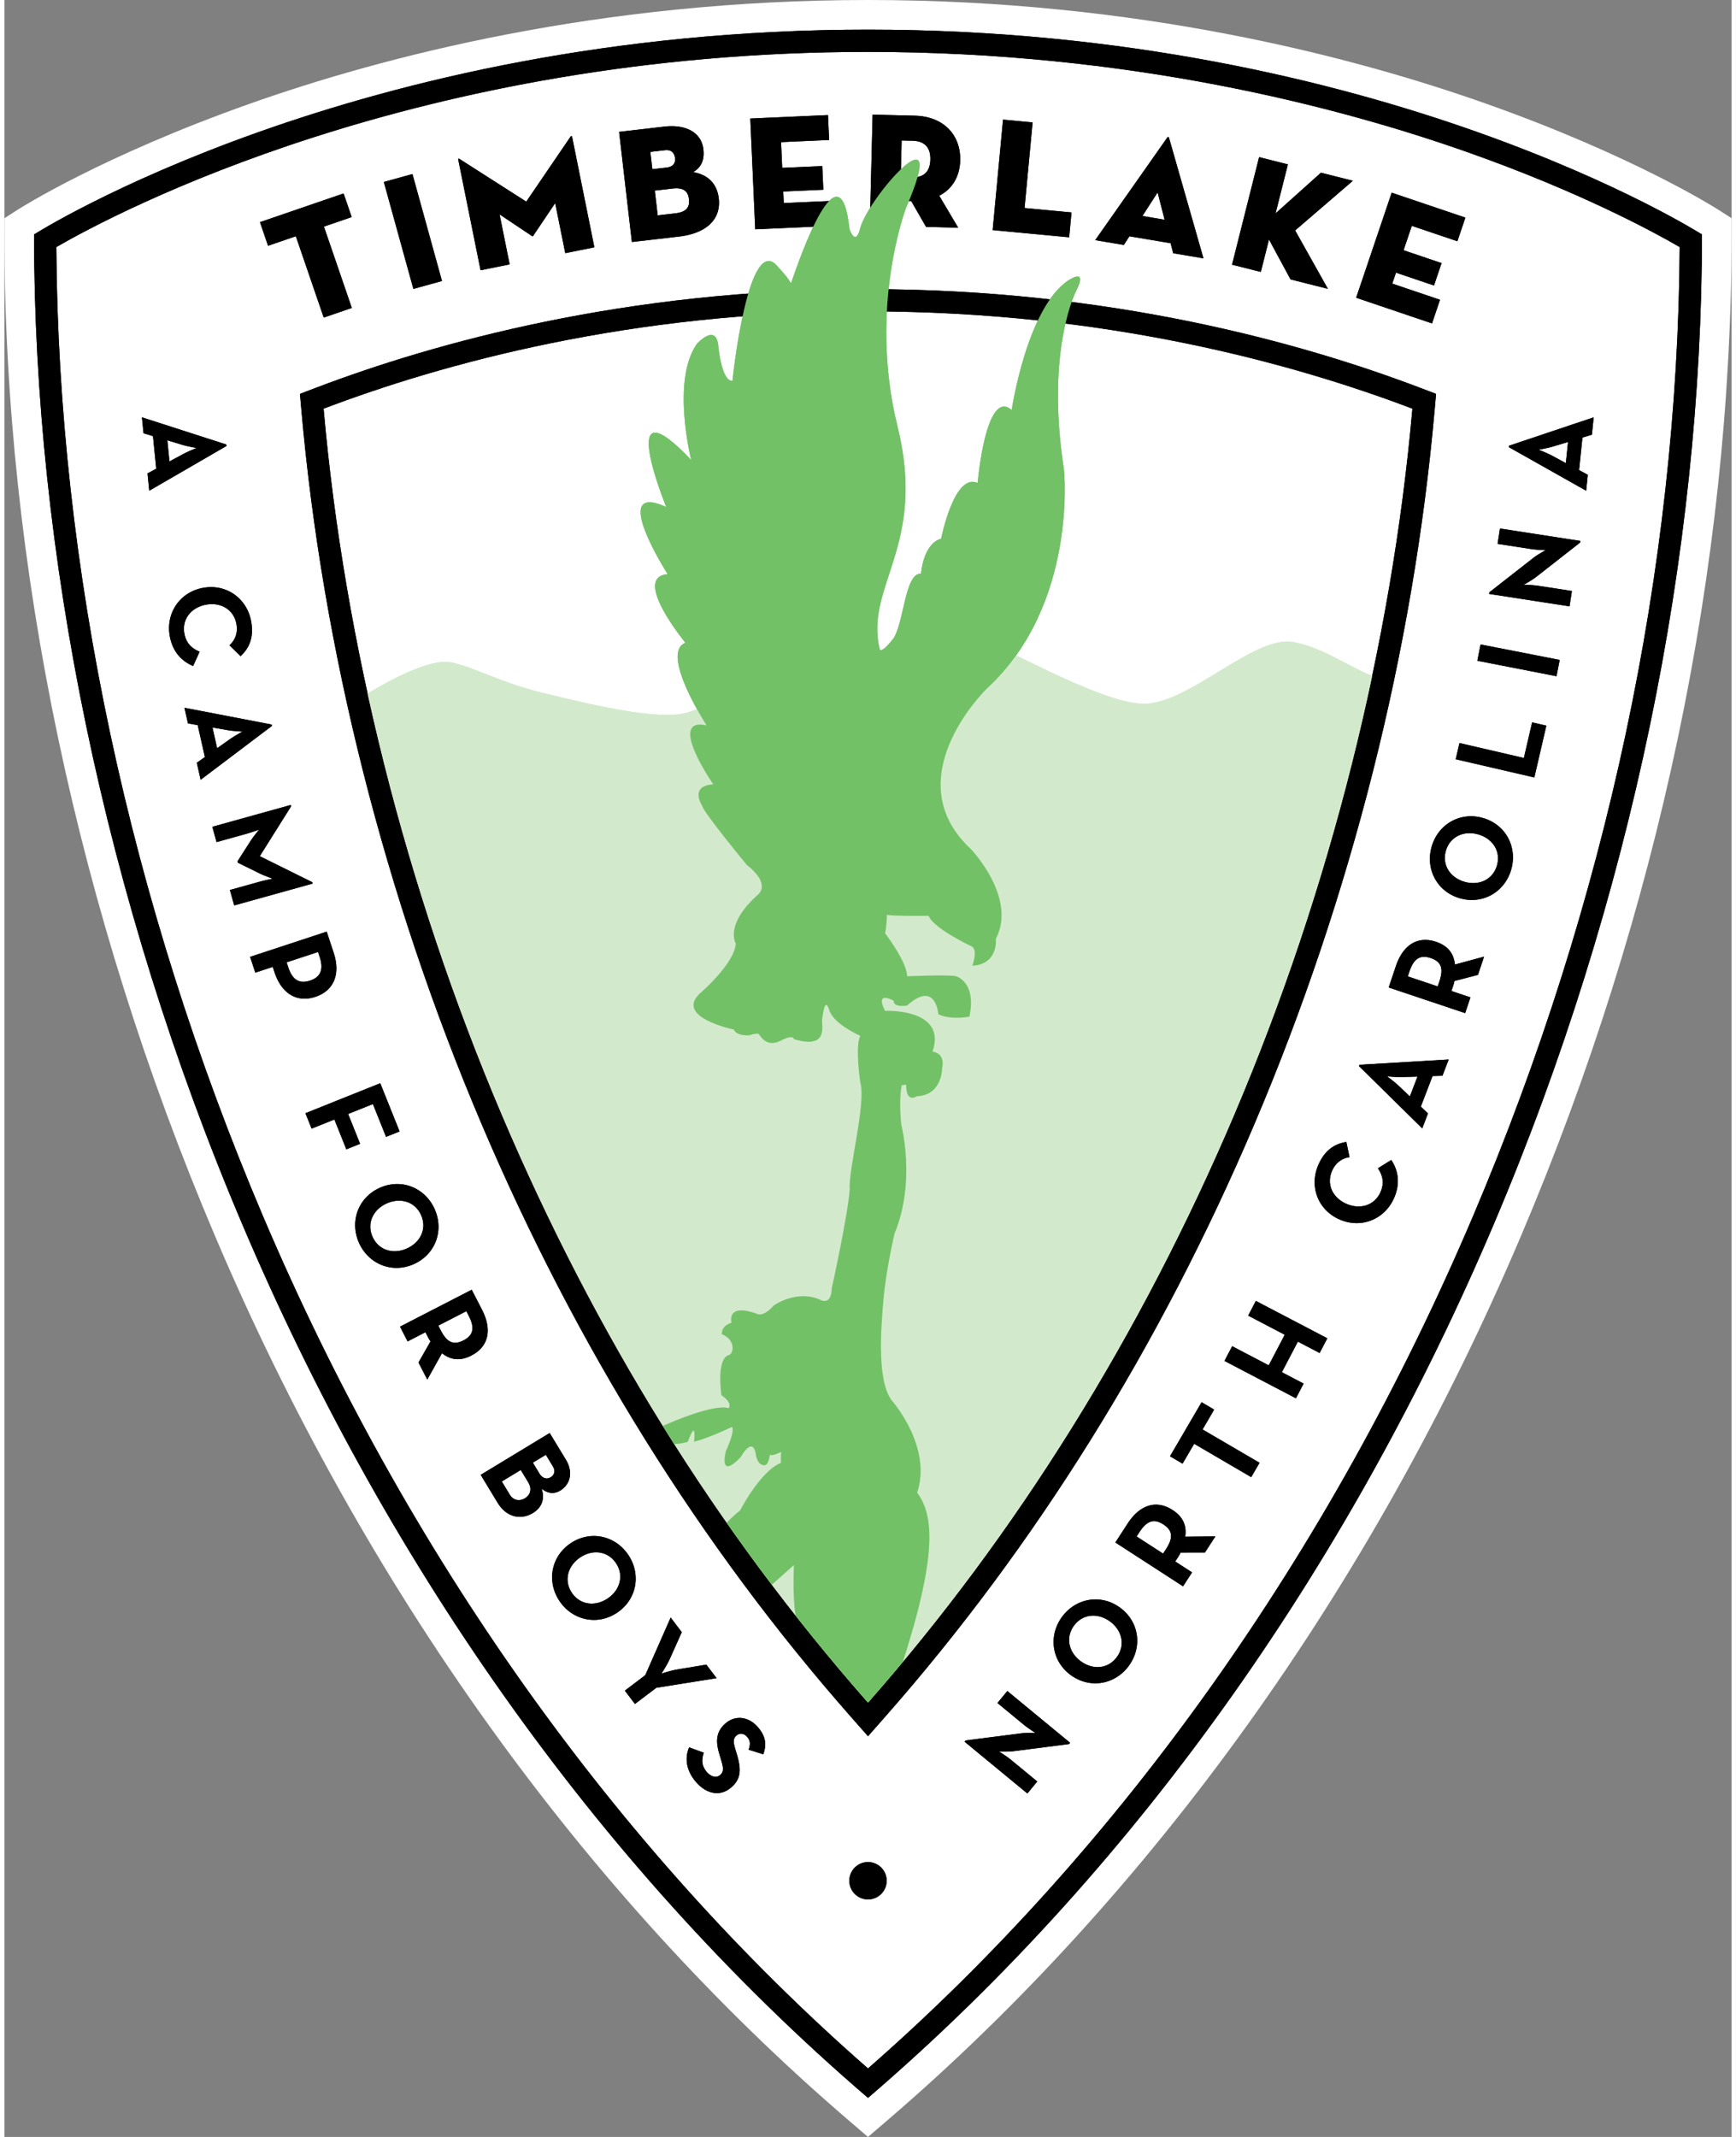
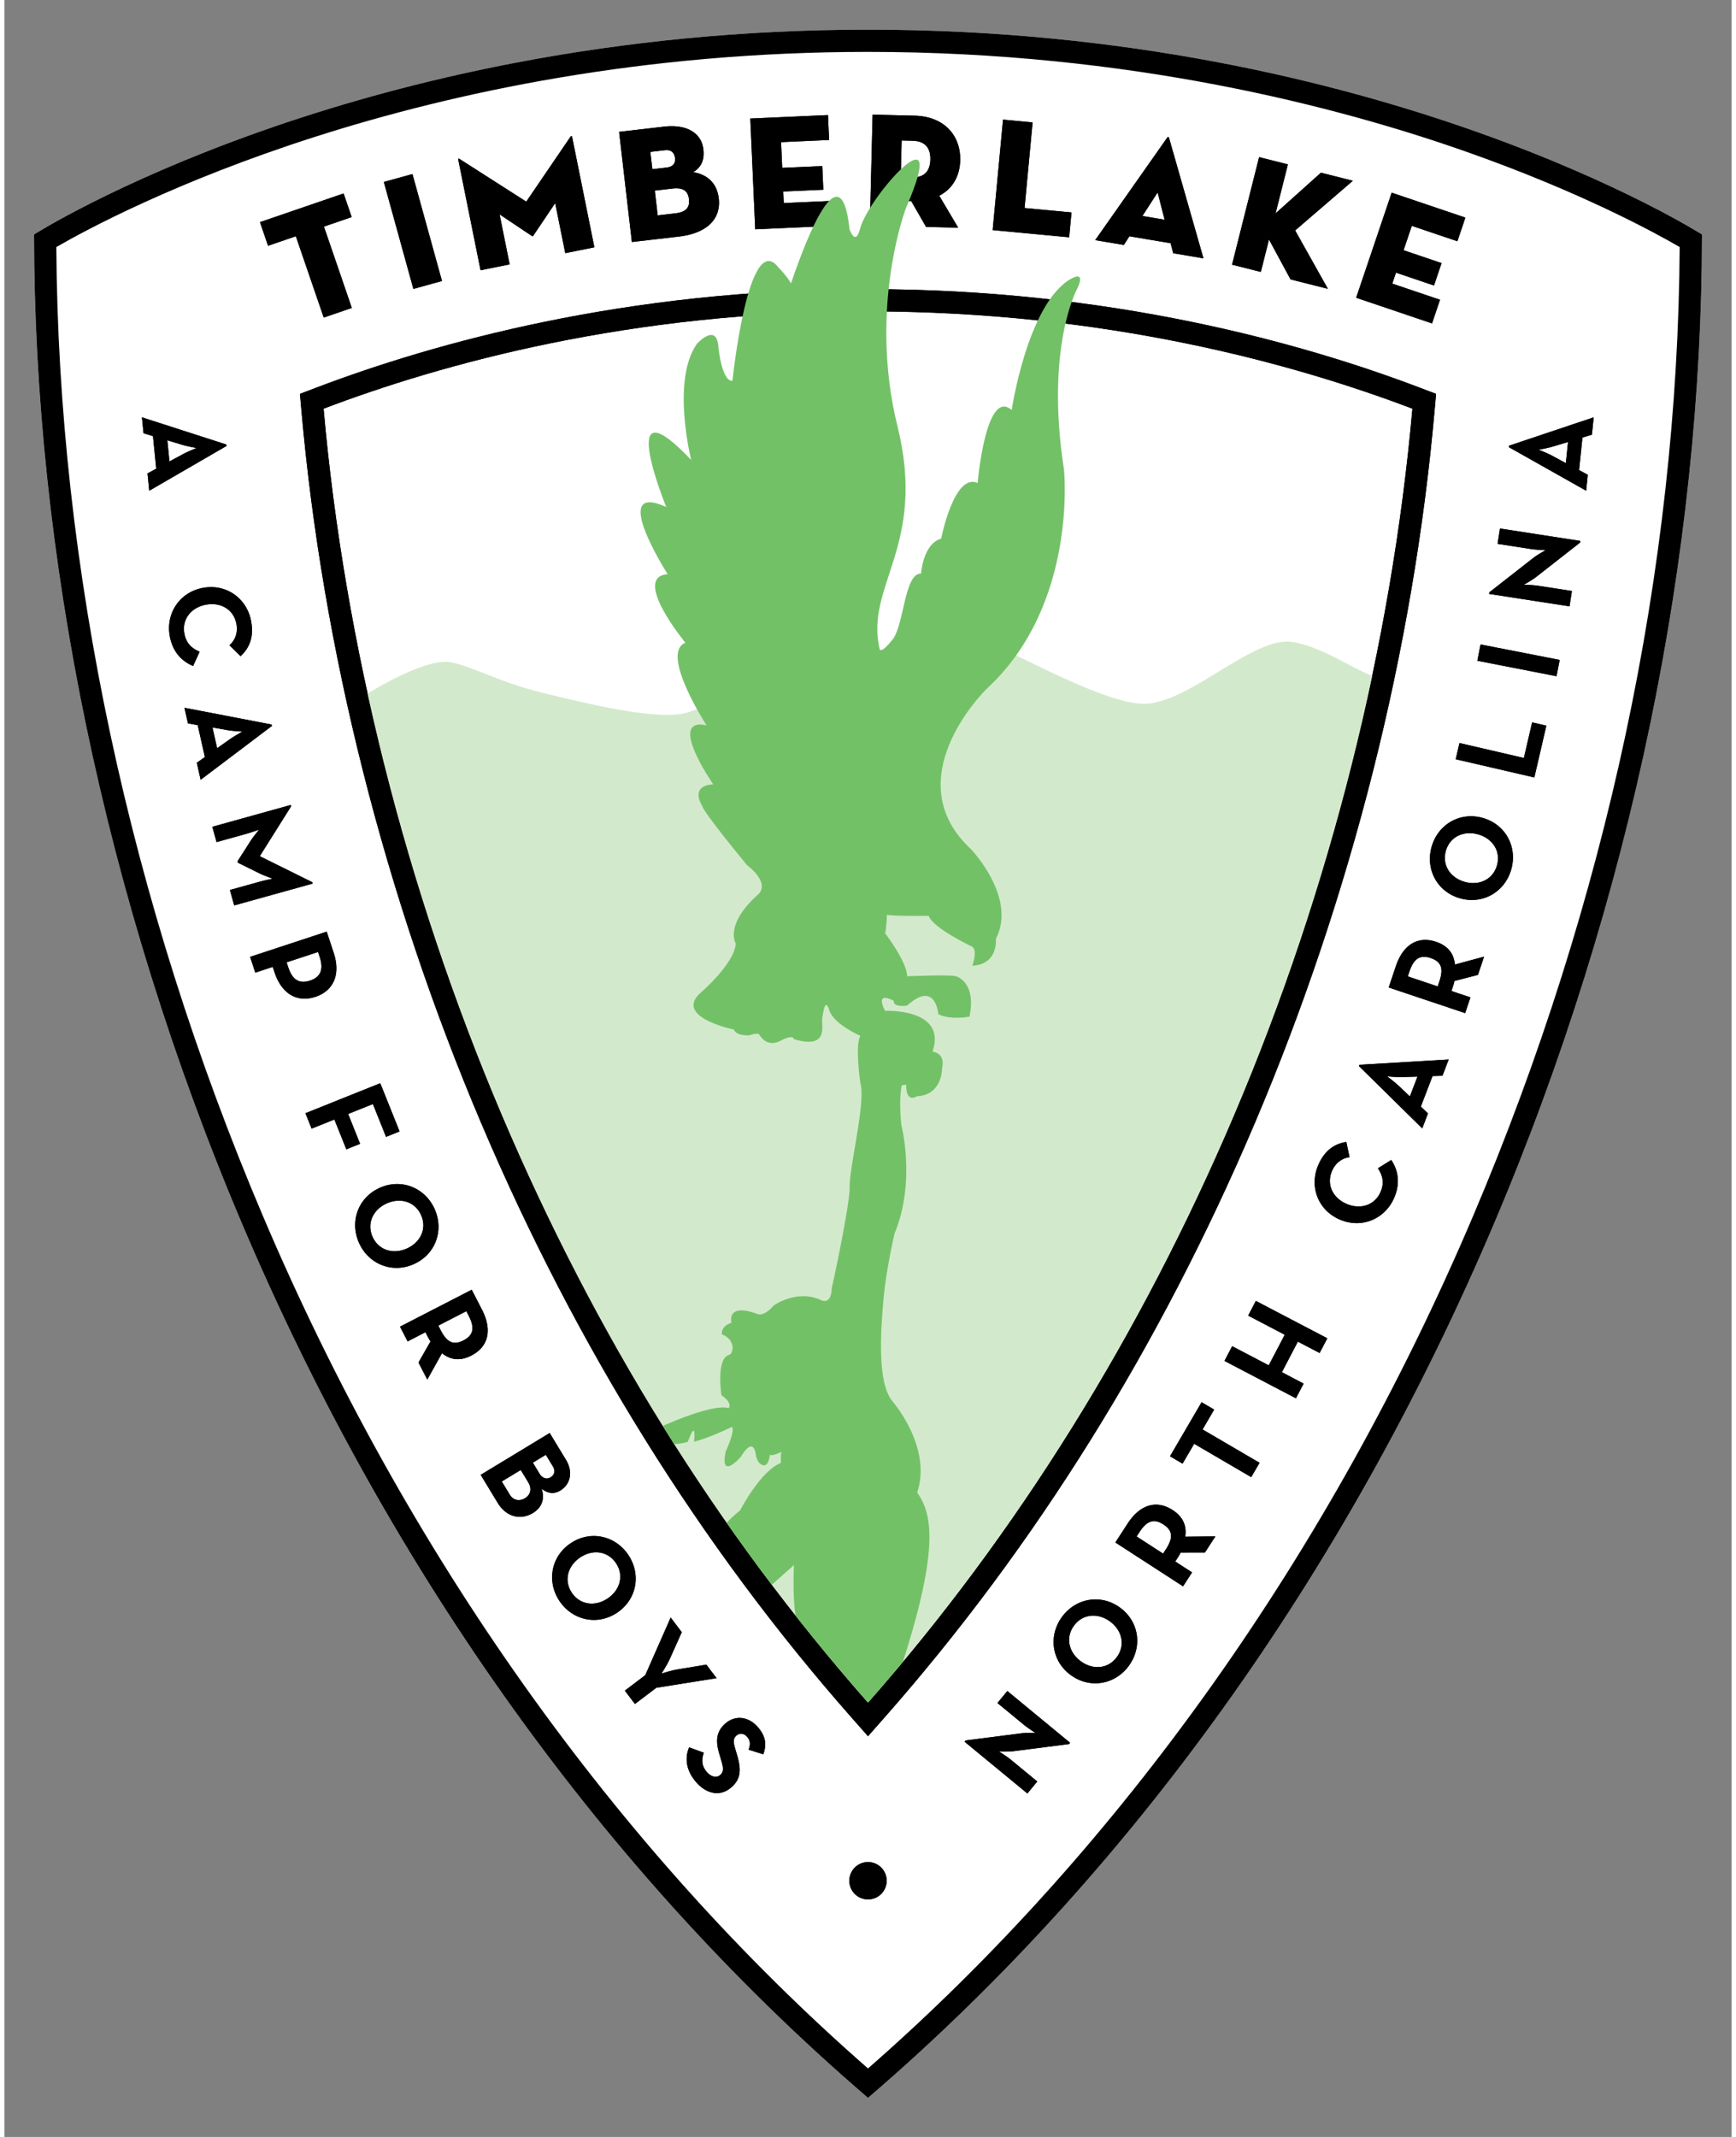
<svg xmlns="http://www.w3.org/2000/svg" height="144" viewBox="0 0 233 288.228" width="117">
  <rect x="0" y="0" width="233" height="288.228" fill="#808080" stroke="none" />
  <clipPath id="a">
-     <path d="m116.5 229.643c-20.56-23.33-36.909-49.897-49.404-79.293-12.944-30.45-21.236-63.516-24.037-95.228 7.493-2.849 17.054-5.907 28.391-8.354 11.717-12.435 28.029-37.794 45.05-37.794 18.829 0 35 21.026 49.073 38.704 9.59 2.271 17.779 4.938 24.368 7.444-2.802 31.712-11.094 64.778-24.038 95.227-12.642 29.745-29.455 56.657-49.403 79.294z" />
-   </clipPath>
+     </clipPath>
  <clipPath id="b">
    <path d="m116.5 229.643c-20.56-23.33-36.909-49.897-49.404-79.293-12.944-30.45-21.236-63.516-24.037-95.228 7.493-2.849 17.054-5.907 28.391-8.354 11.717-12.435 28.029-37.794 45.05-37.794 18.829 0 35 21.026 49.073 38.704 9.59 2.271 17.779 4.938 24.368 7.444-2.802 31.712-11.094 64.778-24.038 95.227-12.642 29.745-29.455 56.657-49.403 79.294z" />
  </clipPath>
-   <path d="m116.5 0c-36.319 0-65.476 7.636-83.54 14.042-19.678 6.979-30.654 13.919-31.112 14.211l-1.848 1.18v2.192c0 44.645 9.835 91.381 28.443 135.155 20.097 47.276 49.646 88.5 85.452 119.215l2.604 2.233 2.604-2.233c35.807-30.715 65.356-71.938 85.452-119.215 18.609-43.774 28.445-90.51 28.445-135.155v-2.192l-1.849-1.18c-.457-.292-11.434-7.232-31.111-14.21-18.063-6.407-47.221-14.043-83.54-14.043z" fill="#fff" />
  <path d="m116.5 4c-69.208 0-112.5 27.625-112.5 27.625 0 85.464 37.499 187 112.5 251.334 75.001-64.334 112.5-165.87 112.5-251.334 0 0-43.292-27.625-112.5-27.625z" fill="#fff" />
  <path d="m116.5 7c35.224 0 63.487 7.378 80.995 13.567 15.1 5.338 25.016 10.733 28.5 12.754-.246 43.199-9.874 88.359-27.881 130.72-19.31 45.426-47.499 85.116-81.614 114.948-34.115-29.832-62.305-69.522-81.614-114.948-18.007-42.36-27.635-87.519-27.881-130.717 7.888-4.562 48.718-26.324 109.495-26.324m0-3c-69.208 0-112.5 27.625-112.5 27.625 0 85.464 37.499 187 112.5 251.334 75.001-64.334 112.5-165.87 112.5-251.334 0 0-43.292-27.625-112.5-27.625z" />
  <path d="m39.316 31.865-3.747 1.285-1.092-3.185 11.28-3.87 1.093 3.185-3.746 1.285 3.763 10.969-3.788 1.3zm11.871-7.32 3.86-1.066 3.984 14.423-3.86 1.066zm10.038-3.014c-.026-.129.056-.168.186-.082l8.99 5.748 5.973-8.766c.069-.104.181-.104.203.004l3.009 14.92-3.924.791-1.362-6.748-2.952 4.387c-.068.103-.09.108-.193.039l-4.357-2.913 1.361 6.749-3.924.791zm21.7-3.746 6.075-.704c2.949-.342 5.029.79 5.293 3.062.192 1.66-.462 2.512-1.37 3.082 1.67.271 3.181 1.27 3.444 3.542.329 2.841-1.69 4.713-5.383 5.142l-6.337.734zm6.404 4.816c.874-.101 1.217-.584 1.136-1.283s-.488-1.161-1.362-1.06l-1.967.228.271 2.339zm1.203 6.171c1.529-.177 1.935-.889 1.815-1.915-.119-1.027-.695-1.602-2.203-1.428l-2.403.278.388 3.343zm10.09-12.785 10.48-.466.15 3.361-6.481.289.154 3.471 5.404-.24.143 3.187-5.406.24.07 1.56 6.789-.301.149 3.361-10.788.479zm28.043 14.723-4.332-.108-2.003-3.483-1.495-.037-.086 3.431-4.002-.101.374-14.951 5.673.142c4.023.101 6.225 2.707 6.142 6.027-.054 2.155-1.042 3.847-2.825 4.769zm-6.277-6.779c1.803.045 2.488-.95 2.524-2.401s-.598-2.501-2.401-2.546l-1.473-.037-.123 4.947zm12.328-7.796 3.988.375-1.086 11.547 6.332.596-.314 3.352-10.32-.971zm16.295 16.903-3.861-.649 9.705-13.808c.091-.142.221-.119.26.043l4.637 16.219-4.078-.686-.354-1.354-5.555-.934zm4.56-7.087-2.052 3.18 2.994.504zm22.031-2.657 4.309 1.085-7.79 6.704 4.415 7.872-5.034-1.268-2.909-5.383-1.102 4.373-3.882-.979 3.652-14.505 3.882.978-1.664 6.612zm9.542 2.693 9.943 3.362-1.079 3.19-6.149-2.079-1.113 3.293 5.127 1.734-1.021 3.022-5.127-1.734-.501 1.479 6.44 2.179-1.078 3.188-10.234-3.461zm-157.197 33.973.018.191-10.424 6.038-.233-2.34 1.175-.631-.438-4.393-1.276-.388-.214-2.148zm-7.681 2.277 1.801-.968c.731-.394 1.876-.846 1.876-.846s-1.209-.201-2.005-.443l-1.956-.592zm4.567 17.046c3.169-.559 5.916 1.477 6.458 4.55.341 1.939-.108 3.448-1.436 4.674l-1.495-1.476c.73-.648 1.161-1.618.944-2.848-.342-1.94-2.069-2.983-4.071-2.631-2.002.353-3.301 1.931-2.959 3.869.244 1.387 1.043 2.043 2.063 2.48l-.88 1.927c-1.613-.675-2.789-1.995-3.152-4.06-.542-3.073 1.36-5.927 4.528-6.485zm9.214 18.442.042.188-9.616 7.262-.517-2.295 1.09-.77-.969-4.309-1.313-.229-.475-2.107zm-7.35 3.193 1.67-1.179c.679-.48 1.761-1.068 1.761-1.068s-1.226-.052-2.045-.196l-2.014-.351zm9.94 7.653.048.17-4.235 6.74 7.087 3.508.051.186-10.588 2.945-.578-2.081 3.93-1.093c.709-.197 1.855-.434 1.855-.434s-1.101-.374-1.793-.713l-2.905-1.434-.056-.2 1.748-2.728c.417-.647 1.166-1.537 1.166-1.537s-1.104.391-1.813.588l-3.93 1.093-.574-2.065zm4.843 17.087.941 2.857c.951 2.888.017 5.116-2.476 5.937s-4.558-.437-5.503-3.309l-.24-.73-2.356.775-.7-2.128zm-5.188 4.809c.57 1.733 1.521 2.262 2.934 1.797 1.429-.47 1.867-1.491 1.307-3.193l-.22-.669-4.24 1.396zm12.411 15.636 2.607 6.503-1.826.731-1.773-4.424-3.341 1.339 1.613 4.024-1.856.743-1.612-4.023-3.073 1.231-.833-2.078zm-.096 14.123c2.929-1.331 6.119-.038 7.417 2.818s.174 6.109-2.755 7.44-6.119.038-7.417-2.818c-1.297-2.855-.173-6.109 2.755-7.44zm3.708 8.161c1.852-.842 2.708-2.708 1.887-4.516-.82-1.807-2.79-2.389-4.642-1.547-1.851.841-2.707 2.707-1.887 4.514.822 1.807 2.792 2.389 4.642 1.549zm2.733 17.691-1.188-2.305 1.626-2.852a4.33 4.33 0 0 1 -.335-.547l-.352-.683-2.404 1.238-1.025-1.991 9.671-4.98 1.377 2.673c1.392 2.703.933 4.99-1.429 6.206-1.507.776-2.804.599-3.96-.317zm1.808-6.654c.835 1.621 1.713 2.068 3.078 1.365s1.525-1.721.705-3.313l-.322-.626-3.783 1.948zm14.703 13.857 2.184 3.6c1.054 1.738.548 3.374-.766 4.171-.862.522-1.758.373-2.508-.276.471 1.455-.004 2.586-1.168 3.291-1.656 1.005-3.588.566-4.767-1.377l-2.283-3.764zm-5.391 8.305c.473.78 1.292.958 2.059.493.753-.456.966-1.278.435-2.155l-1.005-1.655-2.56 1.552zm4.014-2.827c.374.616.965.819 1.499.495.533-.324.668-.873.312-1.462l-.955-1.573-1.752 1.063zm4.178 9.412c2.662-1.807 6.024-1.07 7.786 1.525 1.762 2.597 1.203 5.992-1.459 7.799s-6.024 1.07-7.786-1.525c-1.761-2.597-1.203-5.993 1.459-7.799zm5.034 7.417c1.682-1.142 2.212-3.126 1.098-4.768-1.115-1.643-3.154-1.884-4.837-.742-1.682 1.141-2.212 3.125-1.097 4.768 1.114 1.642 3.153 1.882 4.836.742zm5.059 10.355 3.427-7.773 1.497 1.978-1.635 3.646c-.36.796-1.114 1.948-1.114 1.948s1.281-.429 2.158-.57l3.904-.648 1.381 1.823-8.129 1.298-2.883 2.184-1.362-1.799zm5.917 9.737 1.979.722c-.293.871-.334 1.72.375 2.565.596.712 1.331.867 1.822.457.589-.492.407-1.134.093-2.207l-.175-.582c-.51-1.682-.535-3.058.863-4.229 1.288-1.078 3.091-.918 4.375.615.913 1.092 1.191 2.195.669 3.592l-1.978-.619c.28-.736.223-1.229-.188-1.72-.421-.503-1.007-.556-1.424-.206-.516.432-.457.925-.16 1.928l.176.584c.596 1.983.646 3.34-.789 4.541-1.546 1.294-3.409.787-4.774-.844-1.335-1.595-1.437-3.261-.864-4.597z" />
  <circle cx="116.499" cy="253.672" r="2.52" />
  <path d="m116.5 42c32.015 0 57.442 7.038 73.441 13.122-2.802 31.712-11.094 64.778-24.038 95.227-12.643 29.744-29.455 56.656-49.403 79.293-19.948-22.637-36.761-49.549-49.404-79.293-12.944-30.449-21.236-63.515-24.037-95.227 15.999-6.084 41.426-13.122 73.441-13.122m0-3c-32.635 0-58.531 7.242-74.508 13.318l-2.122.807.2 2.261c2.85 32.253 11.24 65.497 24.265 96.137 12.784 30.075 29.578 57.025 49.914 80.103l2.251 2.554 2.251-2.554c20.337-23.078 37.13-50.028 49.913-80.103 13.025-30.639 21.416-63.883 24.266-96.137l.2-2.261-2.122-.807c-15.978-6.076-41.873-13.318-74.508-13.318z" />
  <path clip-path="url(#a)" d="m47.261 94.62c3.21-2.063 9.859-5.961 13.069-5.272 3.209.688 6.648 2.75 12.38 4.126s15.663 3.894 19.603 2.573c7.227-2.422 13.656-5.022 17.345-4.97 8.024.115 12.839-6.649 20.482-5.394 3.158.519 17.468 9.242 23.581 9.242s14.825-9.247 20.099-8.33c5.273.917 9.858 5.273 13.757 5.273v26.366s-25.449 128.208-69.164 128.208-71.15-128.208-71.15-128.208v-23.614z" fill="#d3e9cc" />
  <path clip-path="url(#a)" d="m119.831 86.24c1.526-1.941 1.595-9.003 3.819-8.867 0 0 .257-4.013 2.719-4.725 0 0 1.747-8.932 4.919-7.508 0 0 1.1-12.881 4.596-9.839 0 0 2.024-13.694 7.616-17.467 0 0 2.652-1.812 1.164 1.23 0 0-4.274 7.843-1.726 24.288 0 0 1.895 18.149-10.355 29.483-.702.65-12.232 12.371-2.2 21.691 0 0 6.277 6.538 3.363 12.104 0 0 .388 3.431-3.171 3.624 0 0 .777-2.133-.064-2.588 0 0-5.242-2.46-5.825-4.143 0 0-4.596.066-5.631-.129 0 0-.065 1.945-.26 2.461 0 0 2.979 3.884 2.979 5.825 0 0 5.695-.258 6.603 0 0 0 2.782.711 1.81 5.438 0 0-2.459.519-4.206-.323 0 0-.323-4.661-4.207-1.167 0 0-1.878.319-1.813-.649 0 0-2.59-1.485-1.165 1.362 0 0 8.415-.389 6.409 5.502 0 0 1.749.13 1.295 2.201 0 0 .063 3.689-3.432 3.818 0 0-1.423 1.036-1.423-1.553l-.582.065s-.454 1.617-.065 5.37c0 0 2.001 7.575-.914 14.631 0 0-1.133 4.763-1.5 8.937-.367 4.175-.871 11.114 1.184 13.65 0 0 5.429 6.181 3.365 12.359 2.121 2.941 3.306 8.153-3.563 27.656-.079.224-5.128 5.137-8.028 4.906-3.627-.289-6.22-5.725-6.065-5.992 1.035-1.805 2.122-3.945 2.316-5.273.389-2.654-1.681-1.361-1.292-11.523 0 0-7.058 6.344-7.897 6.865-.841.514-1.988 2.217-1.988 2.217s-.259-1.779-.517 3.207c0 0-6.7-4.121-5.845-6.189 1.6-3.867 4.652-10.02 8.996-13.479 0 0 2.72-5.305 5.504-6.406 0 0-.067-1.1.063-1.486 0 0-1.295.645-1.553.387 0 0-.131 1.361-.713 1.424 0 0-.841.127-1.166-1.295 0 0-.191-2.914-2.068.193 0 0-2.85 3.238-2.009-.777 0 0 1.296-2.719.844-3.299 0 0-2.914 1.424-5.116 2.008 0 0 .389-3.367-.84 0 0 0-1.791.595-2.632.077 0 0-.377-1.611-.655-.175 0 0-3.689-.646.583-2.33 0 0 6.199-2.752 8.206-2.105 0 0 .648-.646-.971-1.744 0 0-.755-4.993 1.036-5.437.567-.141.972-2.008-.971-2.785 0 0-.194-1.102 1.293-1.555 0 0-.775-2.781 3.561-1.164 0 0 .776.389 2.136-1.166 0 0 3.17-2.262 6.408-.709 0 0 1.357.709 1.423-1.621 0 0 2.159-9.75 2.417-13.306-.188-2.688 2.245-11.741 1.435-14.395 0 0-.743-4.983 0-6.342 0 0-3.593-1.555-4.176-3.432-.581-1.876-.842.324-.972 1.165-.127.842.972 4.141-3.816 2.718 0 0 0-.712-1.747.196-1.748.906-2.591-.326-2.913-.778 0 0 0-.387-1.359.066 0 0-1.747.127-2.072-.778 0 0-8.219-1.683-4.467-4.981 0 0 4.518-3.884 4.725-6.604 0 0-1.617-2.525 3.043-6.667 0 0 1.748-1.358-1.553-3.949 0 0-5.826-7.054-6.021-7.961 0 0-1.811-2.719 1.489-2.913 0 0-6.344-9.126-.906-7.961 0 0-6.345-9.774-2.849-11.133 0 0-7.313-8.866-2.394-9.255 0 0-8.092-12.622-.195-9.062 0 0-7.118-17.412 3.367-6.343 0 0-2.719-10.744.775-15.663 0 0 2.72-3.041 2.913.582 0 0 .453 4.53 1.877 4.401 0 0 2.136-20.583 6.214-15.275 0 0 1.156 1.168 1.684 2.136 1.306-3.801 6.64-19.051 7.896-7.314 0 0 .795 2.417 1.425-.064 1.07-4.213 12.36-16.947 6.214-2.849 0 0-5.143 13.415-1.165 29.515 4.004 16.201-4.467 21.489-2.396 30.098-.002.001.219.578 1.745-1.363z" fill="#73c167" />
  <path d="m136.155 236.192c-.741.094-1.973.054-1.973.054s1.027.64 1.633 1.139l3.518 2.9-1.333 1.617-8.468-6.981.143-.174 7.465-.956c.719-.093 1.963-.042 1.963-.042s-1.043-.672-1.623-1.15l-3.518-2.9 1.333-1.617 8.468 6.982-.143.172zm7.708-10.252c-2.601-1.893-3.047-5.305-1.202-7.84 1.846-2.537 5.23-3.162 7.83-1.27 2.602 1.893 3.047 5.305 1.202 7.841-1.845 2.537-5.229 3.162-7.83 1.269zm5.272-7.246c-1.643-1.195-3.689-1.021-4.856.582-1.167 1.605-.703 3.605.94 4.801 1.643 1.195 3.689 1.021 4.856-.582 1.168-1.605.704-3.605-.94-4.801zm14.229-11.474-1.408 2.176-3.284.008a4.317 4.317 0 0 1 -.308.563l-.418.645 2.27 1.471-1.217 1.88-9.131-5.915 1.635-2.523c1.652-2.552 3.865-3.291 6.095-1.848 1.423.922 1.914 2.137 1.694 3.595zm-6.673 1.739c.991-1.53.942-2.515-.347-3.351-1.289-.834-2.251-.467-3.225 1.037l-.383.591 3.571 2.313zm3.81-14.222-1.566 2.678-1.697-.992 4.262-7.291 1.698.992-1.565 2.68 7.691 4.496-1.131 1.933zm4.086-11.179 1.039-1.984 4.933 2.581 2.158-4.125-4.933-2.581 1.037-1.984 9.64 5.043-1.038 1.984-2.934-1.535-2.158 4.125 2.934 1.535-1.038 1.984zm15.528-19.077c-2.947-1.285-4.112-4.498-2.865-7.357.786-1.803 1.994-2.813 3.777-3.1l.431 2.055c-.968.137-1.861.707-2.36 1.852-.786 1.803.075 3.627 1.938 4.439 1.861.813 3.814.215 4.602-1.588.563-1.291.26-2.278-.348-3.206l1.797-1.119c.972 1.454 1.221 3.202.384 5.124-1.248 2.859-4.409 4.186-7.356 2.9zm2.62-20.688.068-.179 12.032-.71-.843 2.196-1.334.036-1.584 4.123.967.92-.774 2.018zm7.889 1.419-2.044.055c-.831.023-2.058-.088-2.058-.088s.99.724 1.594 1.298l1.48 1.409zm8.982-16.178-.823 2.457-3.178.825a4.494 4.494 0 0 1 -.157.622l-.244.728 2.563.859-.711 2.123-10.314-3.456.956-2.851c.966-2.882 2.925-4.148 5.442-3.306 1.607.539 2.385 1.592 2.535 3.06zm-6.029 3.345c.579-1.729.287-2.67-1.169-3.158s-2.297.108-2.866 1.807l-.223.667 4.034 1.352zm2.793-11.216c-3.094-.874-4.694-3.919-3.842-6.937s3.809-4.776 6.904-3.902c3.094.874 4.694 3.92 3.842 6.938-.851 3.017-3.808 4.775-6.904 3.901zm2.435-8.622c-1.955-.552-3.814.319-4.354 2.228-.539 1.909.59 3.624 2.545 4.177 1.955.552 3.813-.319 4.354-2.229.539-1.908-.59-3.623-2.545-4.176zm-3.023-10.136.507-2.184 8.687 2.015 1.113-4.803 1.918.444-1.619 6.986zm2.92-13.282.43-2.198 10.676 2.085-.429 2.198zm7.931-11.305c-.589.459-1.667 1.053-1.667 1.053s1.209.025 1.984.146l4.505.695-.319 2.071-10.845-1.675.034-.222 5.928-4.636c.57-.446 1.665-1.038 1.665-1.038s-1.239-.046-1.981-.16l-4.506-.696.32-2.07 10.844 1.675-.034.221zm-3.685-17.508.02-.19 11.426-3.83-.24 2.34-1.277.384-.451 4.392 1.174.636-.221 2.148zm7.984-.692-1.959.587c-.796.24-2.008.453-2.008.453s1.145.439 1.876.836l1.798.973z" />
-   <path d="m116.5 7c35.224 0 63.487 7.378 80.995 13.567 15.1 5.338 25.016 10.733 28.5 12.754-.246 43.199-9.874 88.359-27.881 130.72-19.31 45.426-47.499 85.116-81.614 114.948-34.115-29.832-62.305-69.522-81.614-114.948-18.007-42.36-27.635-87.519-27.881-130.717 7.888-4.562 48.718-26.324 109.495-26.324m0-3c-69.208 0-112.5 27.625-112.5 27.625 0 85.464 37.499 187 112.5 251.334 75.001-64.334 112.5-165.87 112.5-251.334 0 0-43.292-27.625-112.5-27.625z" />
  <path d="m39.316 31.865-3.747 1.285-1.092-3.185 11.28-3.87 1.093 3.185-3.746 1.285 3.763 10.969-3.788 1.3zm11.871-7.32 3.86-1.066 3.984 14.423-3.86 1.066zm10.038-3.014c-.026-.129.056-.168.186-.082l8.99 5.748 5.973-8.766c.069-.104.181-.104.203.004l3.009 14.92-3.924.791-1.362-6.748-2.952 4.387c-.068.103-.09.108-.193.039l-4.357-2.913 1.361 6.749-3.924.791zm21.7-3.746 6.075-.704c2.949-.342 5.029.79 5.293 3.062.192 1.66-.462 2.512-1.37 3.082 1.67.271 3.181 1.27 3.444 3.542.329 2.841-1.69 4.713-5.383 5.142l-6.337.734zm6.404 4.816c.874-.101 1.217-.584 1.136-1.283s-.488-1.161-1.362-1.06l-1.967.228.271 2.339zm1.203 6.171c1.529-.177 1.935-.889 1.815-1.915-.119-1.027-.695-1.602-2.203-1.428l-2.403.278.388 3.343zm10.09-12.785 10.48-.466.15 3.361-6.481.289.154 3.471 5.404-.24.143 3.187-5.406.24.07 1.56 6.789-.301.149 3.361-10.788.479zm28.043 14.723-4.332-.108-2.003-3.483-1.495-.037-.086 3.431-4.002-.101.374-14.951 5.673.142c4.023.101 6.225 2.707 6.142 6.027-.054 2.155-1.042 3.847-2.825 4.769zm-6.277-6.779c1.803.045 2.488-.95 2.524-2.401s-.598-2.501-2.401-2.546l-1.473-.037-.123 4.947zm12.328-7.796 3.988.375-1.086 11.547 6.332.596-.314 3.352-10.32-.971zm16.295 16.903-3.861-.649 9.705-13.808c.091-.142.221-.119.26.043l4.637 16.219-4.078-.686-.354-1.354-5.555-.934zm4.56-7.087-2.052 3.18 2.994.504zm22.031-2.657 4.309 1.085-7.79 6.704 4.415 7.872-5.034-1.268-2.909-5.383-1.102 4.373-3.882-.979 3.652-14.505 3.882.978-1.664 6.612zm9.542 2.693 9.943 3.362-1.079 3.19-6.149-2.079-1.113 3.293 5.127 1.734-1.021 3.022-5.127-1.734-.501 1.479 6.44 2.179-1.078 3.188-10.234-3.461zm-157.197 33.973.018.191-10.424 6.038-.233-2.34 1.175-.631-.438-4.393-1.276-.388-.214-2.148zm-7.681 2.277 1.801-.968c.731-.394 1.876-.846 1.876-.846s-1.209-.201-2.005-.443l-1.956-.592zm4.567 17.046c3.169-.559 5.916 1.477 6.458 4.55.341 1.939-.108 3.448-1.436 4.674l-1.495-1.476c.73-.648 1.161-1.618.944-2.848-.342-1.94-2.069-2.983-4.071-2.631-2.002.353-3.301 1.931-2.959 3.869.244 1.387 1.043 2.043 2.063 2.48l-.88 1.927c-1.613-.675-2.789-1.995-3.152-4.06-.542-3.073 1.36-5.927 4.528-6.485zm9.214 18.442.042.188-9.616 7.262-.517-2.295 1.09-.77-.969-4.309-1.313-.229-.475-2.107zm-7.35 3.193 1.67-1.179c.679-.48 1.761-1.068 1.761-1.068s-1.226-.052-2.045-.196l-2.014-.351zm9.94 7.653.048.17-4.235 6.74 7.087 3.508.051.186-10.588 2.945-.578-2.081 3.93-1.093c.709-.197 1.855-.434 1.855-.434s-1.101-.374-1.793-.713l-2.905-1.434-.056-.2 1.748-2.728c.417-.647 1.166-1.537 1.166-1.537s-1.104.391-1.813.588l-3.93 1.093-.574-2.065zm4.843 17.087.941 2.857c.951 2.888.017 5.116-2.476 5.937s-4.558-.437-5.503-3.309l-.24-.73-2.356.775-.7-2.128zm-5.188 4.809c.57 1.733 1.521 2.262 2.934 1.797 1.429-.47 1.867-1.491 1.307-3.193l-.22-.669-4.24 1.396zm12.411 15.636 2.607 6.503-1.826.731-1.773-4.424-3.341 1.339 1.613 4.024-1.856.743-1.612-4.023-3.073 1.231-.833-2.078zm-.096 14.123c2.929-1.331 6.119-.038 7.417 2.818s.174 6.109-2.755 7.44-6.119.038-7.417-2.818c-1.297-2.855-.173-6.109 2.755-7.44zm3.708 8.161c1.852-.842 2.708-2.708 1.887-4.516-.82-1.807-2.79-2.389-4.642-1.547-1.851.841-2.707 2.707-1.887 4.514.822 1.807 2.792 2.389 4.642 1.549zm2.733 17.691-1.188-2.305 1.626-2.852a4.33 4.33 0 0 1 -.335-.547l-.352-.683-2.404 1.238-1.025-1.991 9.671-4.98 1.377 2.673c1.392 2.703.933 4.99-1.429 6.206-1.507.776-2.804.599-3.96-.317zm1.808-6.654c.835 1.621 1.713 2.068 3.078 1.365s1.525-1.721.705-3.313l-.322-.626-3.783 1.948zm14.703 13.857 2.184 3.6c1.054 1.738.548 3.374-.766 4.171-.862.522-1.758.373-2.508-.276.471 1.455-.004 2.586-1.168 3.291-1.656 1.005-3.588.566-4.767-1.377l-2.283-3.764zm-5.391 8.305c.473.78 1.292.958 2.059.493.753-.456.966-1.278.435-2.155l-1.005-1.655-2.56 1.552zm4.014-2.827c.374.616.965.819 1.499.495.533-.324.668-.873.312-1.462l-.955-1.573-1.752 1.063zm4.178 9.412c2.662-1.807 6.024-1.07 7.786 1.525 1.762 2.597 1.203 5.992-1.459 7.799s-6.024 1.07-7.786-1.525c-1.761-2.597-1.203-5.993 1.459-7.799zm5.034 7.417c1.682-1.142 2.212-3.126 1.098-4.768-1.115-1.643-3.154-1.884-4.837-.742-1.682 1.141-2.212 3.125-1.097 4.768 1.114 1.642 3.153 1.882 4.836.742zm5.059 10.355 3.427-7.773 1.497 1.978-1.635 3.646c-.36.796-1.114 1.948-1.114 1.948s1.281-.429 2.158-.57l3.904-.648 1.381 1.823-8.129 1.298-2.883 2.184-1.362-1.799zm5.917 9.737 1.979.722c-.293.871-.334 1.72.375 2.565.596.712 1.331.867 1.822.457.589-.492.407-1.134.093-2.207l-.175-.582c-.51-1.682-.535-3.058.863-4.229 1.288-1.078 3.091-.918 4.375.615.913 1.092 1.191 2.195.669 3.592l-1.978-.619c.28-.736.223-1.229-.188-1.72-.421-.503-1.007-.556-1.424-.206-.516.432-.457.925-.16 1.928l.176.584c.596 1.983.646 3.34-.789 4.541-1.546 1.294-3.409.787-4.774-.844-1.335-1.595-1.437-3.261-.864-4.597z" />
  <circle cx="116.499" cy="253.672" r="2.52" />
  <path d="m116.5 42c32.015 0 57.442 7.038 73.441 13.122-2.802 31.712-11.094 64.778-24.038 95.227-12.643 29.744-29.455 56.656-49.403 79.293-19.948-22.637-36.761-49.549-49.404-79.293-12.944-30.449-21.236-63.515-24.037-95.227 15.999-6.084 41.426-13.122 73.441-13.122m0-3c-32.635 0-58.531 7.242-74.508 13.318l-2.122.807.2 2.261c2.85 32.253 11.24 65.497 24.265 96.137 12.784 30.075 29.578 57.025 49.914 80.103l2.251 2.554 2.251-2.554c20.337-23.078 37.13-50.028 49.913-80.103 13.025-30.639 21.416-63.883 24.266-96.137l.2-2.261-2.122-.807c-15.978-6.076-41.873-13.318-74.508-13.318z" />
  <path clip-path="url(#b)" d="m47.261 94.62c3.21-2.063 9.859-5.961 13.069-5.272 3.209.688 6.648 2.75 12.38 4.126s15.663 3.894 19.603 2.573c7.227-2.422 13.656-5.022 17.345-4.97 8.024.115 12.839-6.649 20.482-5.394 3.158.519 17.468 9.242 23.581 9.242s14.825-9.247 20.099-8.33c5.273.917 9.858 5.273 13.757 5.273v26.366s-25.449 128.208-69.164 128.208-71.15-128.208-71.15-128.208v-23.614z" fill="#d3e9cc" />
  <path clip-path="url(#b)" d="m119.831 86.24c1.526-1.941 1.595-9.003 3.819-8.867 0 0 .257-4.013 2.719-4.725 0 0 1.747-8.932 4.919-7.508 0 0 1.1-12.881 4.596-9.839 0 0 2.024-13.694 7.616-17.467 0 0 2.652-1.812 1.164 1.23 0 0-4.274 7.843-1.726 24.288 0 0 1.895 18.149-10.355 29.483-.702.65-12.232 12.371-2.2 21.691 0 0 6.277 6.538 3.363 12.104 0 0 .388 3.431-3.171 3.624 0 0 .777-2.133-.064-2.588 0 0-5.242-2.46-5.825-4.143 0 0-4.596.066-5.631-.129 0 0-.065 1.945-.26 2.461 0 0 2.979 3.884 2.979 5.825 0 0 5.695-.258 6.603 0 0 0 2.782.711 1.81 5.438 0 0-2.459.519-4.206-.323 0 0-.323-4.661-4.207-1.167 0 0-1.878.319-1.813-.649 0 0-2.59-1.485-1.165 1.362 0 0 8.415-.389 6.409 5.502 0 0 1.749.13 1.295 2.201 0 0 .063 3.689-3.432 3.818 0 0-1.423 1.036-1.423-1.553l-.582.065s-.454 1.617-.065 5.37c0 0 2.001 7.575-.914 14.631 0 0-1.133 4.763-1.5 8.937-.367 4.175-.871 11.114 1.184 13.65 0 0 5.429 6.181 3.365 12.359 2.121 2.941 3.306 8.153-3.563 27.656-.079.224-5.128 5.137-8.028 4.906-3.627-.289-6.22-5.725-6.065-5.992 1.035-1.805 2.122-3.945 2.316-5.273.389-2.654-1.681-1.361-1.292-11.523 0 0-7.058 6.344-7.897 6.865-.841.514-1.988 2.217-1.988 2.217s-.259-1.779-.517 3.207c0 0-6.7-4.121-5.845-6.189 1.6-3.867 4.652-10.02 8.996-13.479 0 0 2.72-5.305 5.504-6.406 0 0-.067-1.1.063-1.486 0 0-1.295.645-1.553.387 0 0-.131 1.361-.713 1.424 0 0-.841.127-1.166-1.295 0 0-.191-2.914-2.068.193 0 0-2.85 3.238-2.009-.777 0 0 1.296-2.719.844-3.299 0 0-2.914 1.424-5.116 2.008 0 0 .389-3.367-.84 0 0 0-1.791.595-2.632.077 0 0-.377-1.611-.655-.175 0 0-3.689-.646.583-2.33 0 0 6.199-2.752 8.206-2.105 0 0 .648-.646-.971-1.744 0 0-.755-4.993 1.036-5.437.567-.141.972-2.008-.971-2.785 0 0-.194-1.102 1.293-1.555 0 0-.775-2.781 3.561-1.164 0 0 .776.389 2.136-1.166 0 0 3.17-2.262 6.408-.709 0 0 1.357.709 1.423-1.621 0 0 2.159-9.75 2.417-13.306-.188-2.688 2.245-11.741 1.435-14.395 0 0-.743-4.983 0-6.342 0 0-3.593-1.555-4.176-3.432-.581-1.876-.842.324-.972 1.165-.127.842.972 4.141-3.816 2.718 0 0 0-.712-1.747.196-1.748.906-2.591-.326-2.913-.778 0 0 0-.387-1.359.066 0 0-1.747.127-2.072-.778 0 0-8.219-1.683-4.467-4.981 0 0 4.518-3.884 4.725-6.604 0 0-1.617-2.525 3.043-6.667 0 0 1.748-1.358-1.553-3.949 0 0-5.826-7.054-6.021-7.961 0 0-1.811-2.719 1.489-2.913 0 0-6.344-9.126-.906-7.961 0 0-6.345-9.774-2.849-11.133 0 0-7.313-8.866-2.394-9.255 0 0-8.092-12.622-.195-9.062 0 0-7.118-17.412 3.367-6.343 0 0-2.719-10.744.775-15.663 0 0 2.72-3.041 2.913.582 0 0 .453 4.53 1.877 4.401 0 0 2.136-20.583 6.214-15.275 0 0 1.156 1.168 1.684 2.136 1.306-3.801 6.64-19.051 7.896-7.314 0 0 .795 2.417 1.425-.064 1.07-4.213 12.36-16.947 6.214-2.849 0 0-5.143 13.415-1.165 29.515 4.004 16.201-4.467 21.489-2.396 30.098-.002.001.219.578 1.745-1.363z" fill="#73c167" />
  <path d="m136.155 236.192c-.741.094-1.973.054-1.973.054s1.027.64 1.633 1.139l3.518 2.9-1.333 1.617-8.468-6.981.143-.174 7.465-.956c.719-.093 1.963-.042 1.963-.042s-1.043-.672-1.623-1.15l-3.518-2.9 1.333-1.617 8.468 6.982-.143.172zm7.708-10.252c-2.601-1.893-3.047-5.305-1.202-7.84 1.846-2.537 5.23-3.162 7.83-1.27 2.602 1.893 3.047 5.305 1.202 7.841-1.845 2.537-5.229 3.162-7.83 1.269zm5.272-7.246c-1.643-1.195-3.689-1.021-4.856.582-1.167 1.605-.703 3.605.94 4.801 1.643 1.195 3.689 1.021 4.856-.582 1.168-1.605.704-3.605-.94-4.801zm14.229-11.474-1.408 2.176-3.284.008a4.317 4.317 0 0 1 -.308.563l-.418.645 2.27 1.471-1.217 1.88-9.131-5.915 1.635-2.523c1.652-2.552 3.865-3.291 6.095-1.848 1.423.922 1.914 2.137 1.694 3.595zm-6.673 1.739c.991-1.53.942-2.515-.347-3.351-1.289-.834-2.251-.467-3.225 1.037l-.383.591 3.571 2.313zm3.81-14.222-1.566 2.678-1.697-.992 4.262-7.291 1.698.992-1.565 2.68 7.691 4.496-1.131 1.933zm4.086-11.179 1.039-1.984 4.933 2.581 2.158-4.125-4.933-2.581 1.037-1.984 9.64 5.043-1.038 1.984-2.934-1.535-2.158 4.125 2.934 1.535-1.038 1.984zm15.528-19.077c-2.947-1.285-4.112-4.498-2.865-7.357.786-1.803 1.994-2.813 3.777-3.1l.431 2.055c-.968.137-1.861.707-2.36 1.852-.786 1.803.075 3.627 1.938 4.439 1.861.813 3.814.215 4.602-1.588.563-1.291.26-2.278-.348-3.206l1.797-1.119c.972 1.454 1.221 3.202.384 5.124-1.248 2.859-4.409 4.186-7.356 2.9zm2.62-20.688.068-.179 12.032-.71-.843 2.196-1.334.036-1.584 4.123.967.92-.774 2.018zm7.889 1.419-2.044.055c-.831.023-2.058-.088-2.058-.088s.99.724 1.594 1.298l1.48 1.409zm8.982-16.178-.823 2.457-3.178.825a4.494 4.494 0 0 1 -.157.622l-.244.728 2.563.859-.711 2.123-10.314-3.456.956-2.851c.966-2.882 2.925-4.148 5.442-3.306 1.607.539 2.385 1.592 2.535 3.06zm-6.029 3.345c.579-1.729.287-2.67-1.169-3.158s-2.297.108-2.866 1.807l-.223.667 4.034 1.352zm2.793-11.216c-3.094-.874-4.694-3.919-3.842-6.937s3.809-4.776 6.904-3.902c3.094.874 4.694 3.92 3.842 6.938-.851 3.017-3.808 4.775-6.904 3.901zm2.435-8.622c-1.955-.552-3.814.319-4.354 2.228-.539 1.909.59 3.624 2.545 4.177 1.955.552 3.813-.319 4.354-2.229.539-1.908-.59-3.623-2.545-4.176zm-3.023-10.136.507-2.184 8.687 2.015 1.113-4.803 1.918.444-1.619 6.986zm2.92-13.282.43-2.198 10.676 2.085-.429 2.198zm7.931-11.305c-.589.459-1.667 1.053-1.667 1.053s1.209.025 1.984.146l4.505.695-.319 2.071-10.845-1.675.034-.222 5.928-4.636c.57-.446 1.665-1.038 1.665-1.038s-1.239-.046-1.981-.16l-4.506-.696.32-2.07 10.844 1.675-.034.221zm-3.685-17.508.02-.19 11.426-3.83-.24 2.34-1.277.384-.451 4.392 1.174.636-.221 2.148zm7.984-.692-1.959.587c-.796.24-2.008.453-2.008.453s1.145.439 1.876.836l1.798.973z" />
</svg>